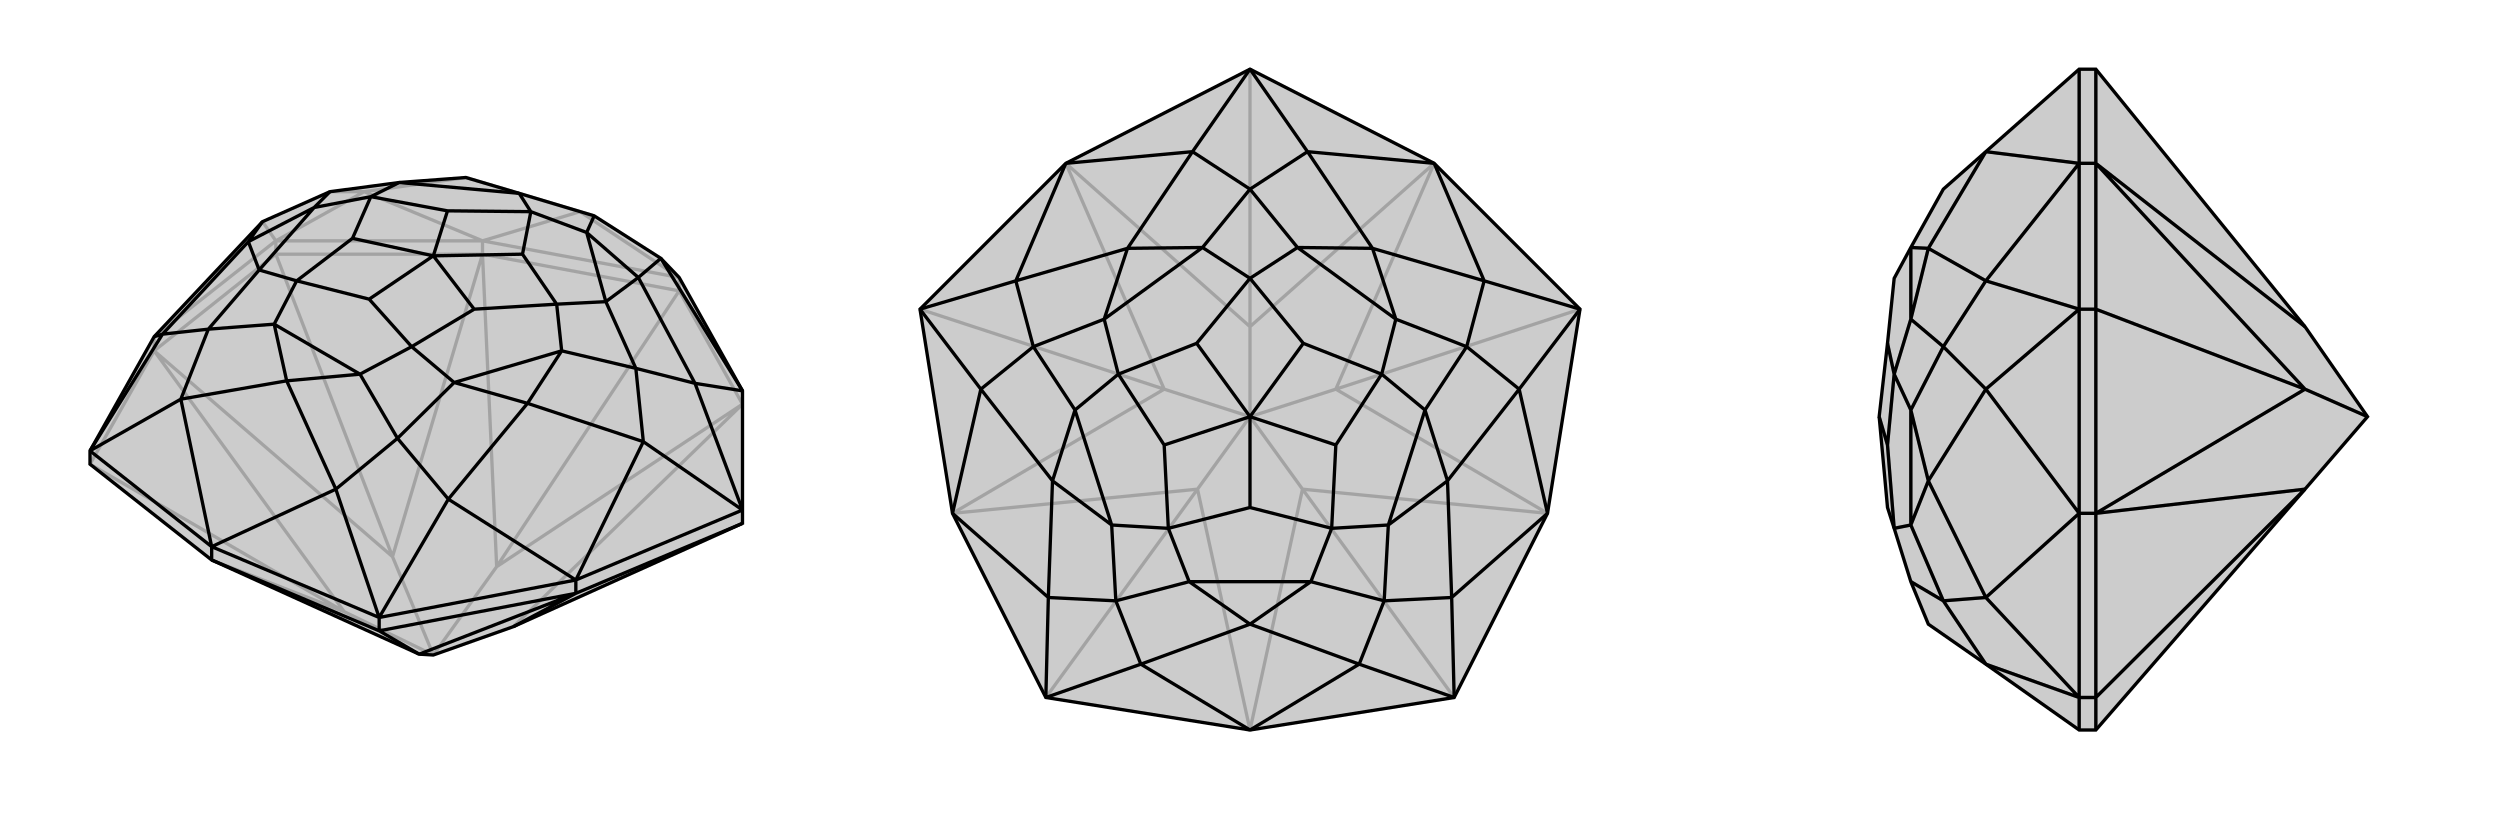
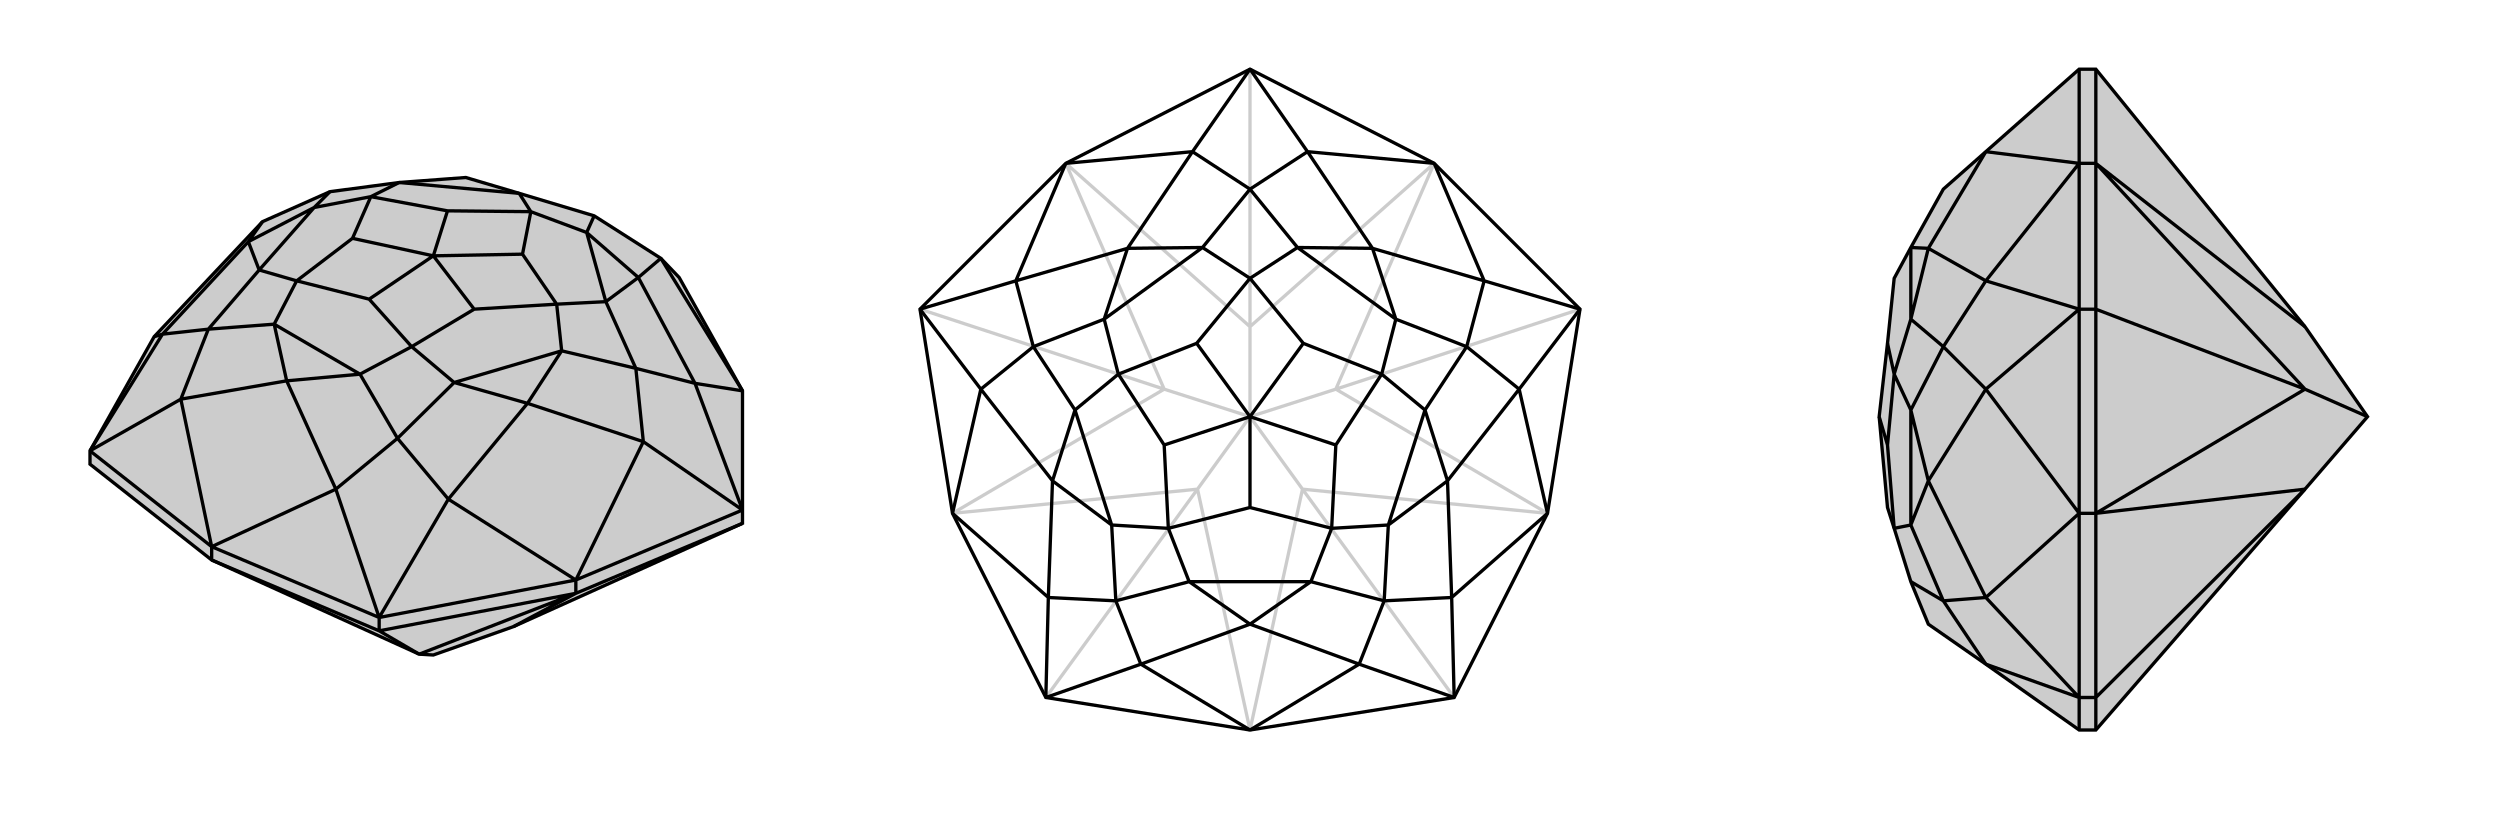
<svg xmlns="http://www.w3.org/2000/svg" viewBox="0 0 3000 1000">
  <g stroke="currentColor" stroke-width="4" fill="none" transform="translate(20 7)">
    <path fill="currentColor" stroke="none" fill-opacity=".2" d="M234,665L483,778L500,779L596,745L871,621L871,605L871,462L795,326L773,303L693,252L603,225L539,206L459,212L376,223L295,259L165,397L88,534L88,550z" />
-     <path stroke-opacity=".2" d="M311,298L451,661M88,550L393,727M795,342L576,673M795,342L559,298M311,298L559,298M559,298L559,282M311,298L165,414M311,298L311,282M165,414L88,550M165,414L165,397M795,342L871,478M795,342L795,326M393,727L234,665M596,745L871,478M871,478L576,673M576,673L559,298M451,661L559,298M500,779L576,673M165,414L451,661M165,414L393,727M393,727L500,779M500,779L451,661M165,397L311,282M559,282L311,282M559,282L795,326M559,282L417,223M559,282L676,247M311,282L295,259M311,282L417,223M795,326L676,247M417,223L539,206M417,223L376,223M676,247L539,206M676,247L693,252" />
    <path d="M234,665L483,778L500,779L596,745L871,621L871,605L871,462L795,326L773,303L693,252L603,225L539,206L459,212L376,223L295,259L165,397L88,534L88,550z" />
    <path d="M435,750L483,778M435,750L234,665M234,665L234,649M435,750L671,705M435,750L435,734M671,705L871,621M671,705L671,689M671,705L483,778M671,705L596,745M88,534L234,649M671,689L871,605M435,734L671,689M435,734L234,649M234,649L197,472M234,649L383,580M165,397L175,394M871,462L773,303M871,462L814,453M671,689L752,523M671,689L518,592M88,534L197,472M88,534L175,394M871,605L814,453M871,605L752,523M435,734L518,592M435,734L383,580M197,472L324,450M197,472L230,388M175,394L278,283M175,394L230,388M295,259L278,283M773,303L746,326M814,453L746,326M814,453L743,435M752,523L613,477M752,523L743,435M518,592L613,477M518,592L457,519M383,580L324,450M383,580L457,519M457,519L525,452M457,519L412,442M230,388L309,382M230,388L291,317M376,223L357,242M693,252L684,272M743,435L707,355M743,435L654,414M324,450L309,382M324,450L412,442M278,283L291,317M278,283L357,242M746,326L684,272M746,326L707,355M613,477L654,414M613,477L525,452M412,442L474,409M309,382L336,330M412,442L309,382M291,317L336,330M357,242L425,229M291,317L357,242M459,212L425,229M603,225L617,247M459,212L603,225M684,272L617,247M707,355L648,358M684,272L707,355M525,452L474,409M654,414L648,358M525,452L654,414M336,330L423,352M336,330L403,279M425,229L403,279M425,229L517,246M403,279L500,300M617,247L517,246M617,247L607,298M517,246L500,300M648,358L607,298M648,358L549,364M607,298L500,300M474,409L423,352M474,409L549,364M423,352L500,300M549,364L500,300" />
  </g>
  <g stroke="currentColor" stroke-width="4" fill="none" transform="translate(1000 0)">
-     <path fill="currentColor" stroke="none" fill-opacity=".2" d="M500,876L745,837L857,616L896,371L721,196L500,83L279,196L104,371L143,616L255,837z" />
    <path stroke-opacity=".2" d="M104,371L397,467M255,837L437,587M745,837L563,587M896,371L603,467M500,83L500,392M437,587L500,876M563,587L500,876M857,616L563,587M857,616L603,467M563,587L500,500M603,467L721,196M721,196L500,392M603,467L500,500M500,392L279,196M397,467L279,196M500,500L500,392M143,616L397,467M143,616L437,587M437,587L500,500M500,500L397,467" />
    <path d="M500,876L745,837L857,616L896,371L721,196L500,83L279,196L104,371L143,616L255,837z" />
    <path d="M500,876L369,797M500,876L631,797M143,616L258,717M143,616L177,467M279,196L219,337M279,196L431,182M721,196L569,182M721,196L781,337M857,616L823,467M857,616L742,717M255,837L369,797M255,837L258,717M104,371L177,467M104,371L219,337M500,83L431,182M500,83L569,182M896,371L781,337M896,371L823,467M745,837L742,717M745,837L631,797M369,797L500,749M369,797L339,721M258,717L263,577M258,717L339,721M177,467L263,577M177,467L240,416M219,337L353,298M219,337L240,416M431,182L353,298M431,182L500,227M569,182L647,298M569,182L500,227M781,337L647,298M781,337L760,416M823,467L737,577M823,467L760,416M742,717L737,577M742,717L661,721M631,797L500,749M631,797L661,721M661,721L666,630M661,721L573,698M339,721L427,698M339,721L334,630M240,416L290,492M240,416L325,383M500,227L443,297M500,227L557,297M760,416L675,383M760,416L710,492M500,749L427,698M500,749L573,698M263,577L334,630M263,577L290,492M353,298L325,383M353,298L443,297M647,298L557,297M647,298L675,383M737,577L710,492M737,577L666,630M573,698L598,634M427,698L402,634M573,698L427,698M334,630L402,634M290,492L342,449M334,630L290,492M325,383L342,449M443,297L500,334M325,383L443,297M557,297L500,334M675,383L658,449M557,297L675,383M666,630L598,634M710,492L658,449M666,630L710,492M402,634L500,609M402,634L397,534M342,449L397,534M342,449L436,412M397,534L500,500M500,334L436,412M500,334L564,412M436,412L500,500M658,449L564,412M658,449L603,534M564,412L500,500M598,634L500,609M598,634L603,534M500,609L500,500M603,534L500,500" />
  </g>
  <g stroke="currentColor" stroke-width="4" fill="none" transform="translate(2000 0)">
    <path fill="currentColor" stroke="none" fill-opacity=".2" d="M766,392L841,500L766,587L515,876L495,876L383,797L314,749L293,698L273,634L273,634L265,609L255,500L255,500L265,412L273,334L273,334L293,297L332,227L383,182L495,83L515,83z" />
-     <path stroke-opacity=".2" d="M515,371L766,467M515,837L766,587M515,83L515,196M515,371L515,196M515,196L495,196M515,371L515,616M515,371L495,371M515,616L515,837M515,616L495,616M515,837L515,876M515,837L495,837M766,392L515,196M766,467L515,196M515,616L766,467M515,616L766,587M841,500L766,467M495,837L495,876M495,837L495,616M495,616L495,371M495,196L495,371M495,196L495,83M495,616L383,717M495,616L383,467M495,196L383,337M495,196L383,182M495,837L383,797M495,837L383,717M495,371L383,467M495,371L383,337M383,797L332,721M383,717L314,577M383,717L332,721M383,467L314,577M383,467L332,416M383,337L314,298M383,337L332,416M383,182L314,298M332,721L293,698M332,721L293,630M332,416L293,492M332,416L293,383M314,577L293,630M314,577L293,492M314,298L293,383M314,298L293,297M293,630L273,634M293,492L273,449M293,630L293,492M293,383L273,449M293,383L293,297M273,634L265,534M273,449L265,534M273,449L265,412M265,534L255,500" />
    <path d="M766,392L841,500L766,587L515,876L495,876L383,797L314,749L293,698L273,634L273,634L265,609L255,500L255,500L265,412L273,334L273,334L293,297L332,227L383,182L495,83L515,83z" />
    <path d="M515,837L766,587M515,371L766,467M515,837L515,876M515,837L515,616M515,837L495,837M515,616L515,371M515,616L495,616M515,371L515,196M515,371L495,371M515,83L515,196M515,196L495,196M515,616L766,587M515,616L766,467M766,467L515,196M515,196L766,392M766,467L841,500M495,83L495,196M495,196L495,371M495,616L495,371M495,837L495,616M495,837L495,876M495,196L383,182M495,196L383,337M495,616L383,467M495,616L383,717M495,371L383,337M495,371L383,467M495,837L383,717M495,837L383,797M383,182L314,298M383,337L314,298M383,337L332,416M383,467L314,577M383,467L332,416M383,717L314,577M383,717L332,721M383,797L332,721M332,721L293,630M332,721L293,698M332,416L293,383M332,416L293,492M314,298L293,297M314,298L293,383M314,577L293,492M314,577L293,630M293,383L273,449M293,297L293,383M293,630L273,634M293,492L273,449M293,630L293,492M273,449L265,412M273,449L265,534M273,634L265,534M265,534L255,500" />
  </g>
</svg>